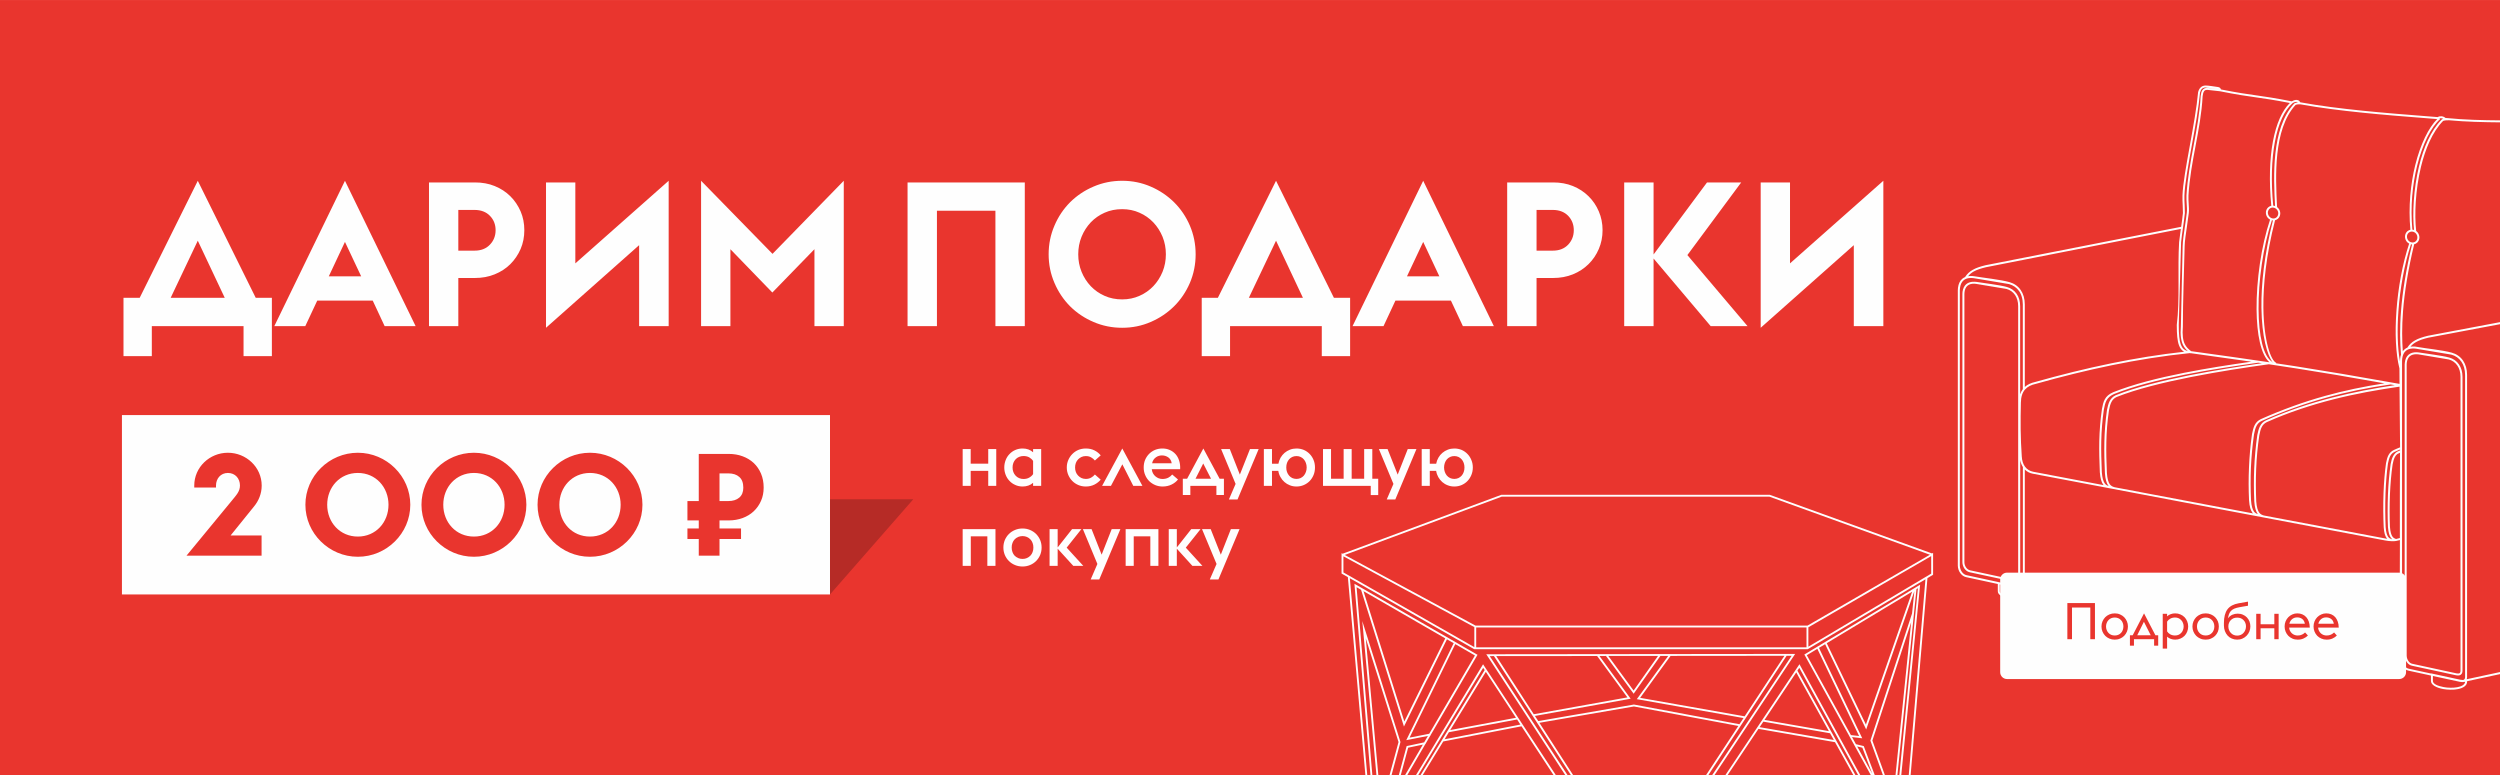
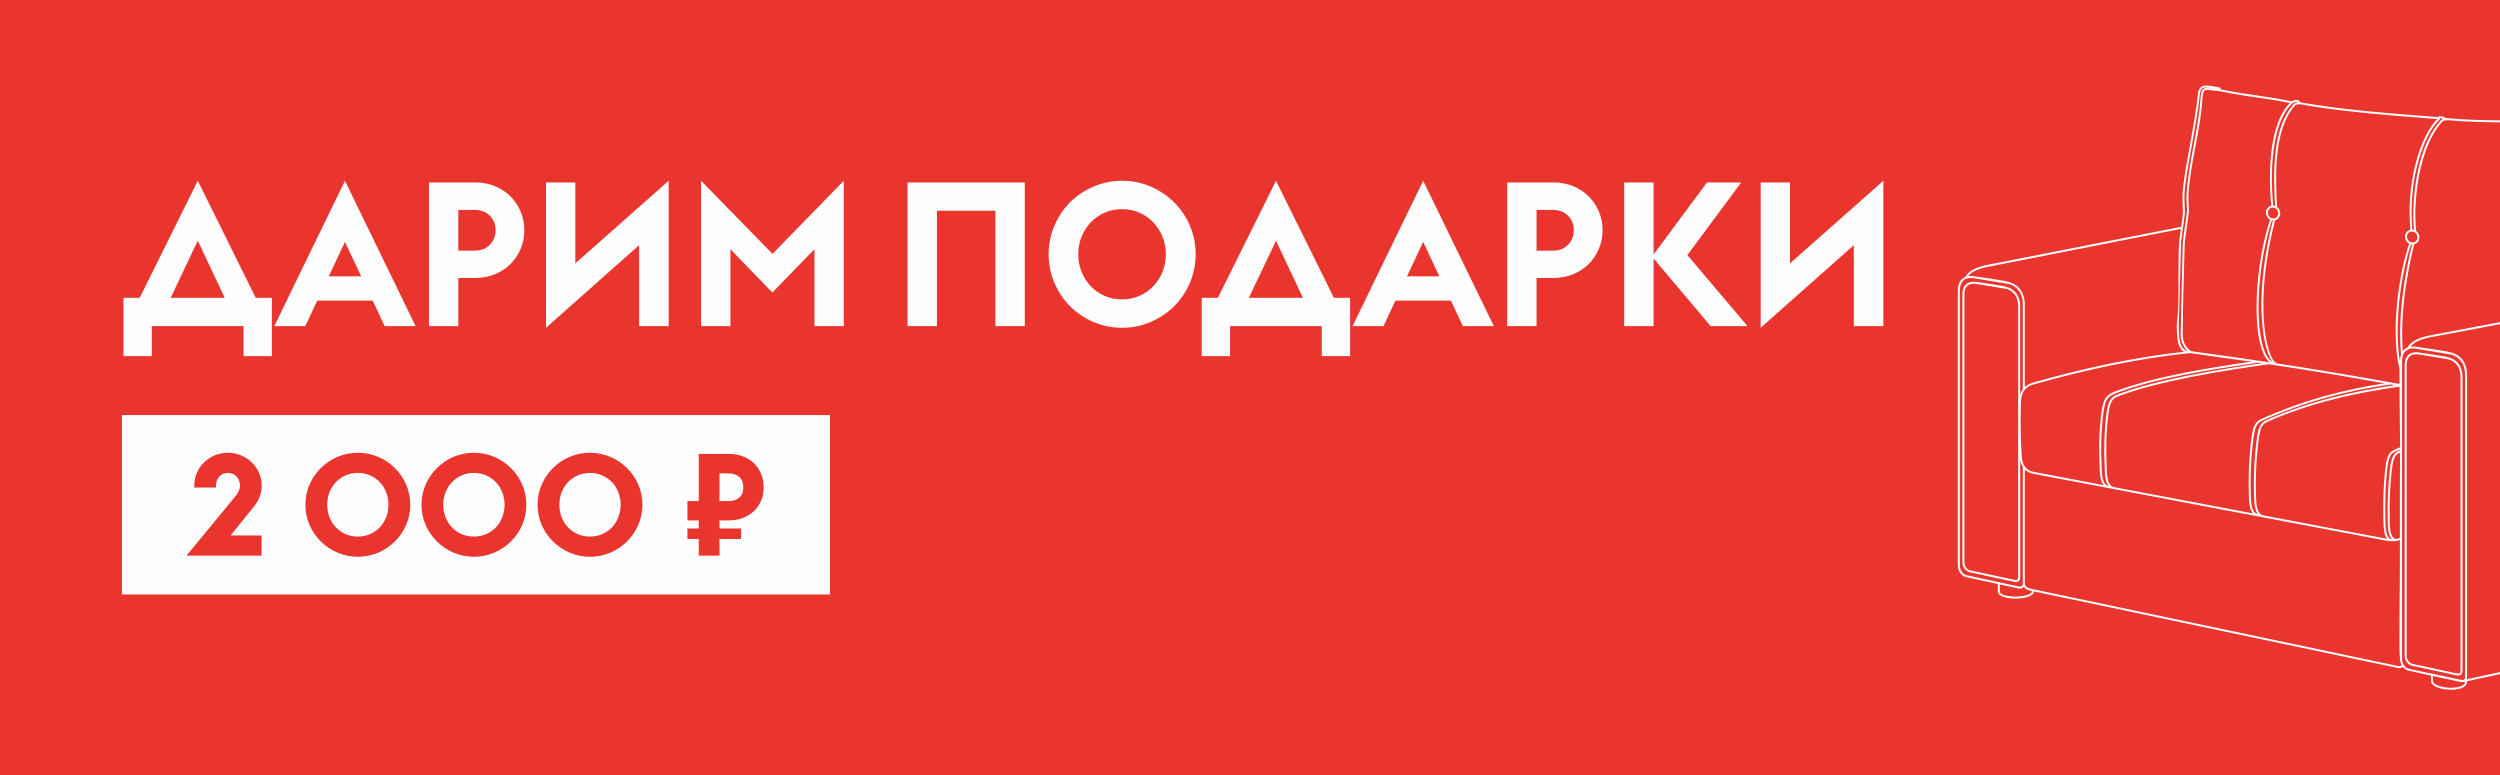
<svg xmlns="http://www.w3.org/2000/svg" xml:space="preserve" width="1177px" height="365px" version="1.1" style="shape-rendering:geometricPrecision; text-rendering:geometricPrecision; image-rendering:optimizeQuality; fill-rule:evenodd; clip-rule:evenodd" viewBox="0 0 451.87 140.12">
  <defs>
    <style type="text/css">
   
    .fil1 {fill:#FEFEFE}
    .fil0 {fill:#E9352E}
    .fil2 {fill:#FEFEFE;fill-rule:nonzero}
    .fil4 {fill:#B62B26;fill-rule:nonzero}
    .fil3 {fill:#E9352E;fill-rule:nonzero}
   
  </style>
  </defs>
  <g id="Layer_x0020_1">
    <g id="_2061876645040">
      <g>
        <polygon class="fil0" points="451.87,0 0,0 0,140.12 451.87,140.12 " />
-         <path class="fil1" d="M242.82 100.55l0 2.91 23.66 13.5 0 -3.62 -23.66 -12.79zm3.97 39.57l0.34 0 -3.15 -35.61c7.5,4.28 15,8.54 22.49,12.83l60.27 0c7.09,-4.21 14.19,-8.42 21.28,-12.64l-3.02 35.42 0.34 0 3.04 -35.63 1.02 -0.61 0 -3.96 -0.19 0.11 -29.33 -10.6 -48.52 0 -28.69 10.65 -0.19 -0.1 0 3.58 0 0.1 1.14 0.65 3.17 35.81zm0.92 0l0.34 0 -2.85 -33.99 0.81 0.47 7.75 24.72 7.77 -15.77 1.22 0.7 -8.57 17.53 3.92 -0.77 -0.69 1.17 -3.16 0.67 -1.42 5.27 0.35 0 1.34 -4.98 2.66 -0.56 -3.23 5.54 0.4 0 3.28 -5.64 0.05 0 -0.01 -0.05 0.88 -1.51 0.05 -0.01 -0.01 -0.06c2.82,-4.83 5.64,-9.67 8.47,-14.5l-21.97 -12.68 -0.28 -0.16 2.9 34.61zm1.08 0l0.34 0 -2.27 -24.75 5.92 18.75 -1.63 6 0.36 0 1.61 -5.96 0.01 -0.05c-2.28,-7.29 -4.6,-14.57 -6.9,-21.86l2.56 27.87zm7.13 0l0.4 0 11.76 -19.42 0.27 0.41 -11.61 19.01 0.39 0 3.74 -6.11 14.14 -2.74 5.81 8.85 0.41 0 -13.17 -20.06 -12.14 20.06zm27.02 0l0.41 0 -14.08 -21.53 0.76 -0.01 13.93 21.54 0.4 0 -6.12 -9.48 17.09 -2.95 18.87 3.52 -5.85 8.91 0.41 0 14.17 -21.59 0.91 0 -14.38 21.59 0.41 0c4.87,-7.31 9.74,-14.62 14.6,-21.93 -18.61,0.03 -37.22,0.04 -55.83,0.06l14.3 21.87zm28.9 0l0.4 0 5.6 -8.38 13.83 2.4 3.33 5.98 0.38 0 -10.5 -18.9 0.34 -0.52 10.65 19.42 0.39 0 -11.01 -20.07 -13.41 20.07zm26.32 0l0.71 0 -2 -5.27 -1.41 -0.34 -0.71 -1.29 1.85 0.22 -7.82 -16.34 1.11 -0.67 7.42 15.42 8.71 -25.01 -0.42 4.04 -7.53 22.98 2.27 6.26 0.36 0 -2.27 -6.27 7.01 -21.39 -2.83 27.66 0.34 0 3.45 -33.64 0.26 -0.16 -3.36 33.8 0.35 0c1.14,-11.48 2.27,-22.96 3.41,-34.44 -6.98,4.21 -13.95,8.42 -20.93,12.62l9.1 16.5 0 0 0 0 2.93 5.32zm-67.72 -21.54l6.79 10.51 16.92 -3.04 -5.47 -7.48 -18.24 0.01zm6.99 10.82l0.61 0.93 17.29 -2.99 19.07 3.56 0.74 -1.12 -19.29 -3.41 5.68 -7.82 -1.42 0 -4.83 6.84 -5 -6.83 -1.18 0.01 5.64 7.72 -17.31 3.11zm37.91 0.07l7.19 -10.94 -20.58 0.02 -5.5 7.58 18.89 3.34zm16.12 4.28l-0.68 -1.22 -12.06 -2.1 -0.67 1 13.41 2.32zm-0.89 -1.6l-5.9 -10.62 -5.74 8.59 11.64 2.03zm-62.01 -10.72l-6.43 10.52 11.88 -2.22 -5.45 -8.3zm-6.67 10.91l-0.78 1.28 13.7 -2.66 -0.6 -0.92 -12.32 2.3zm28.81 -13.78l4.57 6.25 4.42 -6.26 -8.99 0.01zm39.48 -2.31l7.08 14.71 8.36 -24.02 -15.44 9.31zm8.23 23.61l-1.79 -4.72 -0.94 -0.23 2.73 4.95zm-3.86 -7l1.48 0.17 -7.55 -15.76 -1.9 1.15 7.97 14.44zm-71.51 -16.44l-8.26 16.9 3.55 -0.7 8.26 -14.15 -3.55 -2.05zm-16.59 -9.57l7.38 23.55 7.4 -15.02 -14.78 -8.53zm80.07 10.15l0 -3.59 -59.7 0 0 3.59 59.7 0zm0.34 -3.62l0 3.5 22.2 -13.2 0 -3.17 -22.2 12.87zm21.97 -13.12l-29.01 -10.49 -48.4 0 -28.36 10.53 23.64 12.77 60 0 22.13 -12.81z" />
        <path class="fil1" d="M445.19 122.9c0.02,0 0.05,-0.01 0.07,-0.02l0 0 0 0 0 0 0.01 0 0 0 0 0 0.01 0 0 0 0 -0.01 0.01 0 0 0 0 0 0 0 0.01 0 0 0 0 0c0.05,-0.03 0.09,-0.05 0.12,-0.09l0 0 0.01 -0.01 0.02 -0.02 0 0 0 -0.01 0.01 0 0 0 0 0 0 0 0.01 -0.01 0 0 0 -0.01 0 0 0 0 0.02 -0.03 0 0c0.04,-0.07 0.06,-0.16 0.07,-0.26l0 0 0 -0.02 0 0 0 0 0 -0.01 0 0 0 0 0 0 0 -0.02 0 0 0 0 0 0 0 -0.01 0 0 0 0 0 -0.01 0 0 0 0 0 0 0 -0.01 0 0 0 0 0 -0.01 0 0 0 0 0 0 0 -0.01 0 0 0 0 0 0 0 -54.56c0,-0.98 -0.24,-1.78 -0.66,-2.39 -0.44,-0.65 -1.08,-1.09 -1.82,-1.29l-6.44 -1.08 -0.01 0 -0.01 0 0 0 0 0 -0.01 0 0 0 -0.01 0 0 0 0 0 -0.01 0 0 0 0 0 -0.01 0 0 0 -0.01 0 0 0 -0.01 -0.01 0 0 0 0 -0.01 0 0 0 0 0 -0.01 0 0 0 -0.01 0 0 0 0 0 -0.01 0 -0.01 0 0 0 -0.01 0 -0.01 0 0 0 -0.02 0 0 0 -0.01 0 0 -0.01 -0.01 0 0 0 -0.01 0 -0.01 0 -0.05 0 0 0 -0.05 0 -0.01 0 -0.03 0 0 0 -0.01 0 0 0 0 0 -0.01 -0.01 0 0 0 0 -0.02 0 -0.02 0 -0.01 0 -0.02 0 -0.01 0 -0.01 0 -0.02 0 0 0 -0.01 0 -0.01 0 -0.01 0 0 0 -0.01 0 -0.01 0 -0.01 0 0 0 -0.01 0.01 -0.01 0 0 0 -0.01 0 -0.02 0 0 0 -0.01 0 -0.02 0 0 0c-0.18,0.01 -0.35,0.03 -0.51,0.08l0 0 -0.02 0 -0.01 0 0 0 -0.01 0.01 -0.04 0.01 -0.01 0 0 0 -0.01 0.01 -0.01 0 0 0 -0.01 0 -0.01 0.01 -0.01 0 0 0 -0.01 0 0 0.01 -0.01 0 0 0 -0.01 0 -0.01 0 0 0 -0.01 0.01 -0.01 0 0 0 0 0 -0.02 0.01 0 0c-0.17,0.07 -0.32,0.16 -0.45,0.27 -0.35,0.3 -0.57,0.76 -0.65,1.39 -0.01,0.12 -0.02,0.25 -0.03,0.38l0 53.96c0.01,0.41 0.15,0.81 0.38,1.13 0.21,0.3 0.5,0.52 0.83,0.59l4.01 0.87 0 -0.03 5.3 1.15c0.16,0.03 0.34,0.05 0.51,0.05zm6.68 -1.06l0 -0.37 -5.95 1.28 0 -0.02 -0.07 0.03c0.04,-0.09 0.06,-0.21 0.07,-0.33l0 0 0 0 0 0 0 -0.01 0 0 0 0 0 0 0 -0.01 0 0 0 0 0 -0.01 0 0 0 0 0 -0.01 0 0 0 0 0 0 0 -0.01 0 0 0 0 0 -0.01 0 0 0 0 0 -0.01 0 0 0 0 0 0 0 -0.01 0 0 0 0 0 -0.01 0 0 0 0 0 -0.01 0 0 0 0 0 0 0 -54.56c0,-1.05 -0.27,-1.92 -0.72,-2.59 -0.5,-0.73 -1.21,-1.21 -2.03,-1.44 -1.7,-0.48 -4.62,-0.74 -6.49,-1.08l-0.01 0 0 -0.01 0 0 -0.01 0 -0.01 0 0 0 0 0 -0.01 0 0 0 -0.01 0 0 0 0 0 -0.01 0 0 0 -0.01 0 0 0 -0.01 0 0 0 0 0 -0.03 -0.01 0 0 0 0 -0.01 0 0 0 -0.01 0 -0.02 0 -0.01 0 0 0 -0.01 0 0 0 0 0 -0.01 0 -0.02 0 0 0 0 0 -0.02 -0.01 0 0 -0.01 0 -0.03 0 0 0 -0.03 0 0 0 0 0c-0.08,0 -0.16,-0.01 -0.24,0l0 0 -0.01 0 -0.01 0 -0.01 0 -0.01 0 -0.01 0 -0.01 0 0 0 -0.01 0 -0.02 0 0 0 -0.01 0 -0.01 0 -0.01 0 -0.01 0 0 0 -0.02 0 -0.01 0 0 0 -0.01 0 -0.01 0 -0.01 0 0 0 -0.02 0 -0.01 0 0 0 -0.01 0.01 -0.01 0 -0.03 0 -0.01 0 0 0 0 0 0 0 -0.01 0 0 0 0 0 -0.01 0 -0.01 0 0 0 -0.01 0 0 0 -0.01 0 0 0 0 0.01 0 0 -0.01 0 0 0 0 0 0 0 -0.01 0 0 0 -0.01 0 -0.02 0 0 0 -0.01 0 0 0 -0.01 0 0 0 -0.01 0 -0.07 0.02c0.27,-0.34 0.59,-0.61 1,-0.84 0.56,-0.32 1.28,-0.57 2.24,-0.8l12.96 -2.44 0 -0.37 -13.03 2.46c-1,0.24 -1.75,0.5 -2.35,0.84 -0.59,0.33 -1.02,0.75 -1.37,1.3 -0.19,0.08 -0.36,0.19 -0.51,0.32 -0.12,0.1 -0.22,0.21 -0.32,0.34 -0.14,-1.95 -0.18,-4.36 0.05,-7.33 0.26,-3.28 0.86,-7.23 2.01,-12.01 0.19,-0.04 0.36,-0.13 0.5,-0.25 0.23,-0.2 0.39,-0.48 0.43,-0.82l0.01 -0.08c0.02,-0.37 -0.1,-0.72 -0.31,-0.98 -0.08,-0.1 -0.17,-0.19 -0.27,-0.26 -0.33,-2.91 -0.15,-7.42 0.87,-11.62 0.79,-3.25 2.07,-6.3 3.98,-8.26 0.02,-0.02 0.12,-0.07 0.34,-0.1 0.15,-0.03 0.35,-0.04 0.59,-0.02l0.01 -0.03c3.28,0.3 6.34,0.36 9.37,0.39l0 -0.36c-3.19,-0.03 -6.4,-0.09 -9.87,-0.44 -0.16,-0.15 -0.41,-0.27 -0.68,-0.3 -0.24,-0.02 -0.5,0.01 -0.72,0.15l-2.4 -0.19c-6.87,-0.54 -15.49,-1.21 -22.46,-2.49 -0.03,-0.06 -0.06,-0.12 -0.1,-0.17 -0.13,-0.17 -0.32,-0.24 -0.51,-0.26 -0.17,-0.01 -0.36,0.02 -0.52,0.08 -0.15,0.05 -0.29,0.12 -0.39,0.18 -3.05,-0.6 -4.74,-0.84 -6.42,-1.08 -1.67,-0.23 -3.34,-0.47 -6.37,-1.07 -0.04,-0.11 -0.09,-0.2 -0.16,-0.27 -0.1,-0.09 -0.21,-0.13 -0.34,-0.16 -0.56,-0.08 -1.82,-0.29 -2.3,-0.28 -0.35,0.01 -0.64,0.12 -0.86,0.33 -0.22,0.2 -0.38,0.5 -0.48,0.88l0 0.02c-0.24,2.72 -0.88,6.25 -1.49,9.62 -0.65,3.59 -1.27,7 -1.33,9.05 -0.02,0.58 0.01,1.16 0.04,1.75 0.02,0.46 0.04,0.92 0.04,1.4 -0.08,0.83 -0.2,1.66 -0.32,2.49l-35.34 6.94c-1,0.24 -1.75,0.5 -2.34,0.84 -0.59,0.33 -1.02,0.75 -1.38,1.3 -0.19,0.09 -0.36,0.19 -0.51,0.32 -0.42,0.36 -0.68,0.9 -0.77,1.62 -0.02,0.13 -0.03,0.27 -0.03,0.42l0 49.81c0.01,0.48 0.17,0.96 0.44,1.33 0.26,0.37 0.62,0.64 1.05,0.74l5.74 1.24 0 1.31c0,0.67 0.84,1.07 1.92,1.24 0.4,0.06 0.84,0.09 1.29,0.09 0.44,0 0.88,-0.04 1.29,-0.1 1.12,-0.16 2.02,-0.57 2.03,-1.2l65.76 13.84c0.26,0.06 0.48,0.04 0.66,-0.03 0.09,-0.04 0.18,-0.09 0.25,-0.16 0.25,0.33 0.6,0.58 1,0.67l4.09 0.89 0 0.98c0,0.72 1,1.24 2.23,1.46 0.42,0.07 0.87,0.12 1.31,0.12 0.44,0.01 0.88,-0.02 1.27,-0.1 0.99,-0.18 1.73,-0.62 1.73,-1.39l0 -0.05 5.95 -1.28zm-40.66 -82.03c-1.62,6.32 -2.15,11.65 -2.11,15.8 0.08,6.05 1.36,9.56 2.33,9.97l-0.03 0.08c1.22,0.18 2.41,0.37 3.61,0.55 5.38,0.85 10.87,1.77 18.7,3.17l-0.02 -2.8c-0.67,-2.64 -0.83,-6.4 -0.54,-10.39 0.3,-4.15 1.09,-8.54 2.3,-12.16 -0.17,-0.09 -0.32,-0.21 -0.44,-0.36 -0.21,-0.27 -0.33,-0.62 -0.31,-0.98l0.01 -0.09c0.04,-0.33 0.2,-0.62 0.43,-0.82 0.15,-0.12 0.33,-0.21 0.53,-0.26 -0.38,-4.18 0.03,-8.25 0.88,-11.69 0.94,-3.77 2.42,-6.78 3.97,-8.31l-2.34 -0.19c-6.83,-0.53 -15.38,-1.21 -22.35,-2.47 -0.24,-0.02 -0.44,-0.01 -0.59,0.01 -0.21,0.04 -0.31,0.08 -0.33,0.1 -4.04,4.42 -3.6,13.02 -3.35,18.19l0.02 0.26c0.09,0.07 0.18,0.16 0.25,0.25 0.22,0.27 0.34,0.61 0.32,0.98l-0.01 0.08c-0.04,0.34 -0.2,0.62 -0.43,0.82 -0.15,0.12 -0.32,0.21 -0.5,0.26zm-0.34 25.77c-0.02,-0.02 -0.05,-0.05 -0.07,-0.08l-0.03 0.07 0.1 0.01zm-0.66 -0.1c-1.56,-1.34 -2.31,-5.07 -2.34,-9.59 -0.04,-5.16 0.82,-11.37 2.44,-16.2 -0.17,-0.09 -0.32,-0.21 -0.44,-0.36 -0.22,-0.27 -0.34,-0.62 -0.31,-0.98l0 -0.09c0.05,-0.33 0.21,-0.62 0.44,-0.81 0.15,-0.13 0.33,-0.22 0.53,-0.27 -0.42,-4.45 -0.3,-8.44 0.3,-11.65 0.59,-3.12 1.63,-5.52 3.05,-6.92 -2.88,-0.56 -4.51,-0.79 -6.13,-1.02 -1.7,-0.24 -3.4,-0.48 -6.5,-1.1l-2.26 -0.25c-0.31,-0.01 -0.5,0.08 -0.62,0.26 -0.13,0.19 -0.2,0.5 -0.25,0.88 -0.16,3.05 -0.72,6.03 -1.28,9 -0.56,2.96 -1.11,5.93 -1.28,8.96 -0.02,0.48 0.01,0.98 0.04,1.46 0.04,0.58 0.08,1.15 0.02,1.68 -0.11,0.88 -0.23,1.74 -0.35,2.56 -0.2,1.33 -0.38,2.54 -0.4,3.46 -0.11,4.81 -0.32,9.72 -0.32,14.51 -0.13,1.54 0.02,2.5 0.34,3.17 0.28,0.58 0.7,0.95 1.15,1.29 5.72,0.79 10.13,1.41 14.17,2.01zm0.43 -25.67c-1.6,4.8 -2.45,10.96 -2.41,16.07 0.03,4.74 0.83,8.58 2.52,9.55 -0.95,-1.24 -1.94,-4.63 -2,-9.82 -0.05,-4.15 0.48,-9.47 2.08,-15.77l-0.07 -0.01c-0.04,0 -0.08,-0.01 -0.12,-0.02zm0.26 -2.29l-0.05 0c-0.24,-0.02 -0.45,0.06 -0.62,0.2 -0.16,0.14 -0.28,0.35 -0.31,0.59l-0.01 0.06c-0.01,0.27 0.08,0.53 0.24,0.73 0.16,0.2 0.39,0.34 0.65,0.38l0.06 0c0.23,0.02 0.45,-0.06 0.61,-0.2 0.17,-0.14 0.28,-0.35 0.31,-0.59l0.01 -0.06c0.02,-0.28 -0.08,-0.54 -0.24,-0.74 -0.16,-0.2 -0.39,-0.34 -0.65,-0.37zm-0.02 -0.36l0.07 0.01c0.09,0.01 0.17,0.03 0.26,0.06l0 -0.05c-0.27,-5.23 -0.7,-13.92 3.44,-18.45 0.04,-0.05 0.23,-0.16 0.53,-0.21 0.05,-0.01 0.1,-0.01 0.15,-0.02 -0.07,-0.05 -0.15,-0.08 -0.23,-0.09 -0.12,-0.01 -0.25,0.02 -0.37,0.06 -0.16,0.05 -0.29,0.12 -0.35,0.18l-0.01 0c-1.49,1.3 -2.58,3.72 -3.18,6.94 -0.6,3.19 -0.73,7.15 -0.31,11.57zm-14.85 26.68l-0.04 0.04 -0.09 -0.06 -0.02 -0.01c-4.83,0.49 -9.54,1.25 -14.18,2.2 -4.65,0.95 -9.22,2.1 -13.74,3.37l-0.01 0c-0.78,0.17 -1.45,0.48 -1.92,1.01 -0.47,0.53 -0.75,1.29 -0.76,2.39l0 0c-0.04,1.62 -0.06,3.24 -0.04,4.85 0.02,1.62 0.09,3.23 0.2,4.85l0 0c0.04,0.8 0.25,1.42 0.59,1.87 0.36,0.49 0.87,0.79 1.46,0.91l12.74 2.42c-0.03,-0.04 -0.05,-0.07 -0.08,-0.11 -0.29,-0.4 -0.51,-1.06 -0.6,-2.21l0 0c-0.08,-1.96 -0.14,-3.79 -0.1,-5.64 0.05,-1.86 0.18,-3.73 0.48,-5.78l0.01 -0.05c0.24,-1.26 0.45,-2.33 2.04,-3.01l0 0c3.63,-1.44 8.12,-2.58 12.74,-3.49 4.15,-0.83 8.41,-1.48 12.22,-2.02 -3.17,-0.46 -6.68,-0.95 -10.9,-1.53zm-0.57 -0.37c-0.34,-0.3 -0.65,-0.65 -0.89,-1.14 -0.34,-0.72 -0.52,-1.74 -0.38,-3.35l0.32 -14.48c0.02,-0.95 0.2,-2.17 0.4,-3.52 0.12,-0.81 0.25,-1.67 0.35,-2.54 0.06,-0.5 0.02,-1.05 -0.02,-1.61 -0.03,-0.5 -0.06,-1 -0.04,-1.51 0.17,-3.05 0.73,-6.03 1.29,-9.01 0.56,-2.96 1.11,-5.93 1.28,-8.96l0 -0.01c0.05,-0.44 0.13,-0.79 0.31,-1.05 0.19,-0.28 0.48,-0.43 0.93,-0.41l1.87 0.21 -0.01 0 -2.25 -0.28c-0.25,0.01 -0.45,0.09 -0.61,0.23 -0.16,0.15 -0.28,0.38 -0.36,0.69 -0.24,2.71 -0.88,6.26 -1.5,9.63 -0.64,3.58 -1.26,6.98 -1.32,9 -0.02,0.56 0.01,1.14 0.04,1.72 0.02,0.48 0.04,0.95 0.04,1.42l0 0.02c-0.09,0.9 -0.22,1.77 -0.34,2.65 -0.13,0.87 -0.25,1.75 -0.34,2.62l-0.42 14.93c0,1.7 0.1,2.83 0.37,3.57 0.25,0.66 0.65,1 1.28,1.18zm-34.01 42.16l0 1.23c0,0.45 0.7,0.74 1.61,0.88 0.39,0.06 0.81,0.09 1.24,0.09 0.42,0 0.84,-0.03 1.24,-0.09 0.96,-0.15 1.73,-0.44 1.73,-0.87l0 -0.05 -0.3 -0.07c-0.13,-0.03 -0.25,-0.06 -0.36,-0.1l0 0c-0.21,-0.05 -0.42,-0.18 -0.59,-0.35l0 0 0 0 -0.01 -0.01 0 0c-0.07,-0.07 -0.14,-0.16 -0.2,-0.25 -0.05,0.07 -0.11,0.13 -0.18,0.18 -0.08,0.05 -0.16,0.09 -0.25,0.11l-0.01 0 -0.02 0.01 -0.01 0 -0.01 0 0 0.01 -0.01 0 0 0 0 0 -0.01 0 0 0 -0.01 0 -0.01 0 0 0 -0.01 0 0 0.01 -0.01 0 0 0 -0.01 0 0 0 -0.01 0 0 0 -0.01 0 0 0 -0.01 0 0 0 -0.01 0 -0.01 0 0 0 -0.01 0 0 0.01 -0.01 0 0 0 -0.01 0 0 0 -0.01 0 0 0 -0.01 0 -0.01 0 0 0 -0.01 0 0 0 -0.01 0 0 0 -0.01 0 0 0 -0.01 0 0 0 -0.01 0 0 0 -0.03 0 -0.01 0 0 0 -0.01 0 0 0 -0.01 0 0 0 0 0 -0.01 0 0 0 -0.01 0 0 0 0 0 -0.01 0 0 0 -0.01 0 0 0 0 0 -0.01 0 0 0 0 0 -0.01 0 -0.01 0 0 0 0 0 0 0 0 0 -0.01 0 0 0 0 0 0 0 -0.01 0 0 0 0 0 -0.01 0 0 0 0 0 0 -0.01 0 0 -0.01 0 0 0 -0.01 0 0 0 0 0 0 0 -0.01 0 0 0 0 0 0 0 -0.01 0 0 0 0 0 -0.01 0 0 0 0 0 0 0 -0.01 0 0 0 0 0 -0.01 0 0 0 0 0 -0.01 0 0 0 0 0 -0.01 0 0 0 0 0 0 0 -0.01 -0.01 0 0 0 0 -0.01 0 0 0 0 0 0 0 -0.01 0 0 0 0 0 0 0 -0.01 0 0 0 0 0 -0.01 0 0 0 0 0 0 0 -0.01 0 0 0 0 0 -0.01 -0.01 0 0 0 0 0 0 -0.01 0 0 0 0 0 -0.01 0 0 0 0 0 -0.01 0 0 0 0 0 -0.01 0 0 0 0 0 -0.01 0 0 0 0 0 0 -0.01 -0.01 0 0 0 0 0 -0.01 0 0 0 0 0 0 0 -0.01 0 0 0 0 0 -0.01 0 0 0 0 0 0 0 -0.01 0 0 -0.01 -0.01 0 0 0 0 0 -0.01 0 -3.21 -0.69zm4.53 -0.13c0,0.07 0.03,0.15 0.06,0.22l0 0c0.02,0.04 0.04,0.07 0.06,0.11l0 0 0 0 0.01 0.01 0 0 0 0c0.03,0.05 0.06,0.1 0.1,0.14 0.02,0.02 0.03,0.03 0.05,0.05l0 0 0 0.01 0.01 0c0.02,0.02 0.04,0.04 0.06,0.05 0.1,0.09 0.23,0.16 0.38,0.21l0.81 0.2 65.93 13.88c0.19,0.04 0.34,0.03 0.45,-0.01 0.08,-0.03 0.14,-0.08 0.19,-0.15 -0.17,-0.32 -0.28,-0.7 -0.29,-1.07 -0.25,-1.69 0.01,-11.11 -0.02,-21.54 -0.09,0.01 -0.58,0.15 -0.67,0.16l-0.06 0.01c-0.1,0.01 -0.2,0.02 -0.3,0.03 -0.13,0 -0.27,0.01 -0.41,0l-0.12 0c-0.33,-0.01 -0.69,-0.05 -1.11,-0.13l-21.99 -4.16 -27.91 -5.29 0 0.01 -0.1 -0.03 -13.71 -2.6c-0.55,-0.11 -1.04,-0.36 -1.42,-0.75l0 20.56c0,0.03 0,0.05 0,0.08zm67.83 -24.26l-0.48 0.2 -0.5 0.22c-0.38,0.18 -0.63,0.44 -0.81,0.78 -0.18,0.36 -0.29,0.8 -0.4,1.33 -0.23,1.64 -0.37,3.48 -0.44,5.31 -0.08,2.16 -0.06,4.33 0.02,6.18 0.07,0.94 0.24,1.46 0.46,1.77 0.18,0.24 0.4,0.35 0.63,0.42l0.09 0.01c-0.08,-0.07 -0.16,-0.16 -0.23,-0.26 -0.26,-0.36 -0.45,-0.94 -0.53,-1.95l0 -0.01c-0.08,-1.81 -0.08,-3.86 0,-5.91 0.08,-1.86 0.24,-3.73 0.48,-5.44l0 -0.01c0.11,-0.55 0.23,-1.03 0.44,-1.42 0.18,-0.34 0.42,-0.62 0.76,-0.83 0.03,-0.02 0.47,-0.21 0.51,-0.22l0 -0.17zm-2.32 16.14c-0.04,-0.04 -0.08,-0.09 -0.12,-0.14 -0.26,-0.36 -0.45,-0.94 -0.52,-1.95l0 -0.01c-0.09,-1.86 -0.11,-4.04 -0.03,-6.21 0.07,-1.85 0.21,-3.7 0.45,-5.36l0 -0.01c0.11,-0.55 0.23,-1.03 0.43,-1.42 0.22,-0.41 0.51,-0.73 0.98,-0.95l0.61 -0.27 0.52 -0.21 -0.1 -10.97c-3.95,0.57 -8.08,1.3 -12.01,2.31 -4.08,1.04 -8.1,2.37 -11.96,4.09 -0.44,0.21 -0.73,0.51 -0.93,0.9 -0.21,0.41 -0.34,0.92 -0.45,1.52 -0.3,2.03 -0.48,4.03 -0.56,6.02 -0.08,1.98 -0.07,3.95 0.01,5.89 0.08,1.07 0.28,1.67 0.53,2.02 0.24,0.33 0.54,0.45 0.86,0.54l21.98 4.16c0.11,0.02 0.21,0.04 0.31,0.05zm2.31 -15.55c-0.02,0.02 -0.45,0.2 -0.48,0.22 -0.2,0.16 -0.35,0.35 -0.46,0.57 -0.19,0.36 -0.3,0.8 -0.4,1.33 -0.25,1.7 -0.4,3.55 -0.48,5.39 -0.08,2.04 -0.08,4.08 0,5.88 0.07,0.94 0.24,1.46 0.46,1.77 0.18,0.24 0.4,0.35 0.64,0.43 0.1,-0.02 0.6,-0.16 0.69,-0.18 -0.01,-5.12 0,-10.54 0.03,-15.41zm5.94 40.35l0 0.9c0,0.52 0.87,0.91 1.93,1.1 0.4,0.08 0.83,0.12 1.25,0.12 0.42,0.01 0.83,-0.02 1.21,-0.09 0.79,-0.14 1.39,-0.46 1.43,-0.98 -0.1,0.02 -0.21,0.03 -0.31,0.03l-0.02 0 0 0 -0.01 0 0 0 -0.01 0 0 0 -0.01 0.01 0 0 -0.01 0 0 0 -0.01 0 -0.01 0 0 0 -0.01 0 0 0 -0.01 0 0 0 -0.01 0 0 0 -0.01 0 -0.01 0 0 0 -0.01 0.01 0 0 -0.01 0 0 0 -0.01 0 -0.01 0 -0.01 0 0 0 -0.01 0 0 0 -0.04 0c-0.12,0 -0.26,-0.02 -0.41,-0.05l-4.87 -1.05zm-5.76 -58.09c-0.18,-2.07 -0.26,-4.68 0.01,-7.97 0.25,-3.26 0.85,-7.2 1.99,-11.94l-0.08 -0.01c-0.04,0 -0.08,-0.01 -0.12,-0.02 -1.19,3.59 -1.97,7.95 -2.27,12.06 -0.25,3.4 -0.17,6.62 0.28,9.11 0,-0.05 0.01,-0.1 0.01,-0.14 0.01,-0.15 0.02,-0.29 0.03,-0.42 0.03,-0.25 0.08,-0.47 0.15,-0.67zm2.07 -22.23l-0.06 -0.01c-0.24,-0.01 -0.45,0.07 -0.62,0.21 -0.16,0.14 -0.28,0.34 -0.31,0.59l0 0.06c-0.02,0.27 0.07,0.53 0.23,0.73 0.16,0.2 0.39,0.34 0.65,0.37l0.06 0.01c0.24,0.01 0.45,-0.06 0.62,-0.2 0.16,-0.14 0.28,-0.35 0.31,-0.59l0 -0.06c0.02,-0.28 -0.07,-0.54 -0.23,-0.74 -0.16,-0.2 -0.39,-0.34 -0.65,-0.37zm-0.02 -0.36l0.06 0c0.08,0.01 0.16,0.03 0.24,0.06 -0.3,-2.95 -0.1,-7.39 0.9,-11.52 0.8,-3.3 2.11,-6.41 4.08,-8.42l0 -0.01c0.03,-0.03 0.13,-0.09 0.29,-0.14 -0.09,-0.05 -0.2,-0.09 -0.32,-0.1 -0.11,-0.01 -0.24,-0.01 -0.35,0.03l0.11 0.13c-1.6,1.39 -3.16,4.46 -4.14,8.39 -0.85,3.4 -1.25,7.44 -0.87,11.58zm-41.26 22.07c-0.42,-0.24 -0.72,-0.61 -0.92,-1.16 -0.3,-0.78 -0.4,-1.95 -0.4,-3.69 0.56,-4.37 0.14,-10.35 0.42,-14.96 0.09,-0.81 0.2,-1.6 0.31,-2.39l-35.21 6.92c-0.96,0.23 -1.68,0.47 -2.25,0.79 -0.4,0.23 -0.72,0.5 -0.99,0.84 0.19,-0.04 0.39,-0.05 0.6,-0.04l0.1 0 0 0 0 0 0.01 0 0.04 0 0 0 0 0 0.01 0 0.04 0.01 0.01 0 0 0 0.01 0 0 0 0 0 0.01 0 0 0 0 0 0.01 0 0 0 0.01 0 0 0 0.01 0 0 0 0.01 0 0 0 0 0 0.01 0 0 0 0 0 0.01 0 0.01 0.01 0 0 0 0 0.01 0 0 0 0.01 0 0 0 0 0 0.01 0 0 0 0.01 0 0 0 0.01 0 0 0 0 0 0.01 0 0 0 0.01 0 0 0 0.01 0 0 0 0 0 0.01 0.01 0 0 0.01 0 0 0c1.8,0.3 4.88,0.62 6.49,1.08 0.82,0.23 1.54,0.71 2.03,1.44 0.46,0.67 0.73,1.54 0.73,2.59l0 14.91c0.5,-0.46 1.15,-0.73 1.89,-0.9 4.52,-1.27 9.1,-2.42 13.75,-3.37 4.31,-0.88 8.68,-1.6 13.15,-2.09zm-30.71 41.22c0.1,0.03 0.2,0.04 0.28,0.04 0.13,0 0.23,-0.03 0.3,-0.08 0.06,-0.05 0.1,-0.13 0.12,-0.22 0.01,-0.06 0.02,-0.12 0.02,-0.19l0 -48.99c0,-0.83 -0.21,-1.51 -0.56,-2.03 -0.38,-0.56 -0.92,-0.93 -1.55,-1.1l-5.52 -0.92c-0.11,-0.02 -0.22,-0.02 -0.32,-0.03 -0.5,-0.01 -0.91,0.11 -1.2,0.36 -0.3,0.25 -0.49,0.64 -0.55,1.18 -0.01,0.1 -0.02,0.21 -0.02,0.32l0 48.49c0,0.34 0.12,0.68 0.31,0.95 0.18,0.25 0.42,0.43 0.7,0.5l7.99 1.72zm0.28 0.4c-0.11,0 -0.22,-0.02 -0.36,-0.05l-7.99 -1.72c-0.37,-0.09 -0.68,-0.33 -0.91,-0.64 -0.23,-0.33 -0.37,-0.74 -0.38,-1.16l0 -48.49c0,-0.13 0.01,-0.25 0.02,-0.37 0.08,-0.62 0.31,-1.09 0.67,-1.4 0.37,-0.31 0.86,-0.46 1.45,-0.44 0.12,0 0.23,0.01 0.35,0.02 1.56,0.26 4.15,0.53 5.57,0.93 0.71,0.2 1.33,0.62 1.76,1.25 0.39,0.57 0.62,1.32 0.62,2.23l0 15.91c0.12,-0.36 0.28,-0.67 0.48,-0.93l0 -15.31c0,-0.26 -0.02,-0.51 -0.05,-0.74l0 0 -0.01 -0.04 0 0 -0.01 -0.08 0 0 -0.02 -0.08 0 0 0 -0.04 0 0 -0.01 -0.04 0 0 -0.01 -0.04 0 0 -0.01 -0.04 0 0 -0.01 -0.04 0 0 -0.01 -0.04 0 0 -0.01 -0.04 0 0 -0.01 -0.04 0 0 -0.01 -0.03 -0.01 -0.04 0 0 -0.01 -0.04 0 0 -0.01 -0.03 -0.01 -0.04 -0.01 -0.04 -0.01 -0.03 0 0 -0.02 -0.04 -0.01 -0.04 -0.01 -0.03 -0.01 -0.04 -0.02 -0.03 -0.01 -0.04 -0.02 -0.03 0 0 -0.01 -0.03 -0.02 -0.04 -0.01 -0.03 -0.01 -0.03 -0.02 -0.04 -0.02 -0.03 -0.01 -0.03 -0.02 -0.03 -0.01 -0.04 -0.02 -0.03 -0.02 -0.03 -0.02 -0.03 -0.01 -0.03 -0.02 -0.03 -0.02 -0.03 -0.02 -0.03 -0.02 -0.03 -0.01 -0.03 -0.02 -0.03 -0.02 -0.03c-0.45,-0.65 -1.09,-1.08 -1.82,-1.29l-6.45 -1.08 0 0 -0.01 0 0 0 -0.01 0 0 0 0 0 -0.01 0 0 0 -0.01 0 0 0 -0.01 0 0 0 0 0 -0.01 0 0 0 -0.03 -0.01 -0.01 0c-0.22,-0.02 -0.44,-0.02 -0.63,0l-0.07 0.01 -0.01 0 -0.01 0 0 0 -0.01 0 -0.01 0 0 0 -0.01 0 -0.02 0.01 -0.01 0 -0.01 0 0 0 -0.01 0 -0.01 0 0 0 -0.02 0 -0.01 0.01 0 0 -0.01 0 -0.01 0 -0.01 0 -0.01 0 -0.01 0.01 0 0 -0.01 0 -0.01 0 0 0 -0.01 0 -0.01 0 0 0.01 -0.01 0 0 0 -0.01 0 -0.01 0 0 0 -0.01 0 -0.01 0.01 0 0 -0.01 0 -0.02 0 -0.01 0.01 -0.01 0 0 0 -0.01 0 -0.01 0 0 0.01 -0.01 0 -0.01 0 0 0 -0.01 0 -0.01 0.01 0 0 -0.01 0 -0.01 0 -0.01 0 0 0.01 -0.01 0 -0.01 0 0 0 0 0 -0.01 0.01 -0.01 0 0 0 -0.01 0 -0.01 0.01 0 0 -0.01 0 -0.01 0 0 0.01 -0.01 0 0 0 -0.01 0 0 0 -0.01 0.01 -0.01 0c-0.17,0.07 -0.32,0.16 -0.45,0.27 -0.35,0.3 -0.58,0.76 -0.65,1.39 -0.02,0.13 -0.03,0.26 -0.03,0.39l0 49.8c0.01,0.4 0.15,0.81 0.37,1.12 0.21,0.3 0.5,0.52 0.83,0.59l9.32 2.02 0 0 0.01 0 0 0 0 0 0 0 0.01 0 0 0 0 0.01 0 0 0.01 0 0 0 0 0 0 0 0.01 0 0 0 0 0 0.01 0 0 0 0.01 0 0 0 0.01 0 0 0 0 0.01 0.01 0 0 0 0 0 0 0 0 0 0.02 0 0 0 0.03 0.01 0 0 0.01 0 0 0c0.07,0.01 0.13,0.01 0.19,0.01 0.15,0 0.26,-0.03 0.34,-0.08l0 0 0.01 0 0 0 0 -0.01 0.02 -0.01 0 0 0 0 0.01 0 0 -0.01 0 0 0.01 0 0 0 0 -0.01 0 0 0.01 0 0 0 0 0 0 -0.01 0 0 0 0 0.01 -0.01 0 0 0.01 0 0 0 0 -0.01 0 0 0 0 0 0 0 0 0.01 0 0 -0.01c0,-0.01 0.01,-0.01 0.02,-0.02l0 0 0 -0.01 0 0 0.01 -0.02 0 0 0 0 0 0 0.01 -0.01 0 0 0 0 0 0 0 -0.01 0 0 0.01 0 0 0 0 -0.01 0 0 0 0 0 0 0 -0.01 0 0 0.01 0 0 0 0 -0.01 0 0 0 0 0 -0.01 0 0 0 0 0.01 0 0 0 0 -0.01 0 0 0 0 0 0 0 -0.01 0 0 0 0 0 0 0.01 -0.01 0 0 0 0 0 -0.01 0 0 0 0 0 0 0 -0.01 0 0 0 0 0 -0.01 0 0 0.01 0 0 0 0 -0.01 0 0 0 0 0 0 0 -0.01 0 0 0 0 0 -0.01 0 0 0 0 0 0 0.01 -0.01 0 0 0 0 0 0 0 -0.01 0 0 0 0 0 0 0 0 0 -0.01 0 0 0 0 0 0 0 -0.01 0 0 0 -0.01 0 0 0 0 0 0 0 0 0 0 0 0 0 0 0 0 0.01 -0.01 0 0 0 -0.01 0 0 0 0 0 0 0 0 0 0 0 0 0 -0.01 0 0 0 0 0 0 0 0 0 -0.01 0 0 0 0 0 0 0 0 0 0 0 0 0 -0.01 0 0 0 0 0 0 0 0 0 0 0 -0.01 0 0 0 0 0 0 0 0 0 -0.01 0 0 0 0 0 0 0 0 0 0 0 -0.01 0 0 0 0 0 0 0 0 0 0 0 0 0 -0.01 0 0 0 0 0 0 0 0 0 0 0 0 0.01 -0.01 0 0 0 0 0 0 0 0 0 0 0 0 0 -0.01 0 0 0 0 0 0 0 0 0 0 0 -0.01 0 0 0 -0.01 0 -0.05 0 -21.01c-0.23,-0.35 -0.39,-0.78 -0.48,-1.28l0 21.21c0,0.09 -0.01,0.18 -0.03,0.26 -0.04,0.18 -0.12,0.33 -0.26,0.43 -0.13,0.1 -0.3,0.16 -0.51,0.16zm43.85 -39.64c-4.09,0.58 -8.81,1.27 -13.41,2.19 -4.6,0.91 -9.07,2.04 -12.67,3.47 -1.41,0.61 -1.6,1.59 -1.83,2.75l-0.01 0.04c-0.29,2.03 -0.43,3.89 -0.47,5.73 -0.04,1.84 0.02,3.66 0.1,5.61 0.08,1.06 0.27,1.66 0.53,2.02 0.2,0.28 0.45,0.4 0.72,0.49 -0.04,-0.04 -0.07,-0.08 -0.1,-0.12 -0.29,-0.4 -0.51,-1.06 -0.59,-2.21l0 0c-0.09,-1.96 -0.14,-3.78 -0.1,-5.64 0.04,-1.85 0.18,-3.73 0.47,-5.78l0 -0.01c0.13,-0.62 0.26,-1.16 0.49,-1.61 0.24,-0.46 0.58,-0.81 1.1,-1.06l0.01 0c3.63,-1.45 8.48,-2.64 13.46,-3.63 4.48,-0.88 9.07,-1.59 12.95,-2.15l-0.65 -0.09zm23.92 3.93c-4.09,0.58 -7.98,1.36 -11.82,2.44 -3.85,1.07 -7.63,2.43 -11.5,4.16 -0.44,0.2 -0.72,0.51 -0.93,0.9 -0.21,0.4 -0.33,0.91 -0.45,1.51 -0.29,2.03 -0.47,4.04 -0.56,6.02 -0.08,1.99 -0.07,3.95 0.02,5.9 0.07,1.06 0.27,1.67 0.52,2.02 0.2,0.27 0.45,0.4 0.71,0.49 -0.01,-0.03 -0.03,-0.05 -0.05,-0.07 -0.29,-0.41 -0.51,-1.07 -0.59,-2.21l0 0c-0.09,-1.96 -0.1,-3.94 -0.02,-5.94 0.09,-2 0.27,-4.02 0.56,-6.06l0 -0.01c0.13,-0.63 0.26,-1.17 0.49,-1.61 0.24,-0.46 0.58,-0.82 1.1,-1.06l0 0c3.89,-1.74 7.92,-3.07 12.02,-4.12 3.72,-0.95 7.5,-1.67 11.25,-2.23l-0.75 -0.13zm-24.88 23.31c-0.05,-0.04 -0.09,-0.09 -0.13,-0.15 -0.29,-0.4 -0.51,-1.06 -0.59,-2.21l0 0c-0.09,-1.96 -0.1,-3.94 -0.01,-5.93 0.08,-2 0.26,-4.02 0.55,-6.07l0 -0.01c0.13,-0.63 0.26,-1.16 0.49,-1.61 0.24,-0.46 0.58,-0.81 1.1,-1.06l0 0c3.89,-1.73 7.69,-3.1 11.55,-4.18 3.52,-0.98 7.09,-1.73 10.8,-2.29 -6.49,-1.16 -11.26,-1.96 -16.03,-2.71 -1.6,-0.25 -3.2,-0.5 -4.87,-0.74 -4.1,0.57 -9.18,1.34 -14.13,2.32 -4.96,0.98 -9.79,2.17 -13.39,3.6 -0.44,0.21 -0.73,0.51 -0.93,0.9 -0.21,0.41 -0.34,0.91 -0.45,1.51 -0.3,2.03 -0.43,3.89 -0.47,5.73 -0.04,1.84 0.01,3.66 0.1,5.61 0.08,1.07 0.27,1.67 0.52,2.02 0.25,0.33 0.56,0.45 0.88,0.54l0 0 25.01 4.73zm36.77 28.91c0.11,0.02 0.2,0.03 0.29,0.03 0.13,0 0.22,-0.02 0.29,-0.07 0.07,-0.05 0.11,-0.13 0.13,-0.23 0.01,-0.05 0.02,-0.11 0.02,-0.18l0 -53.15c0,-0.83 -0.21,-1.51 -0.57,-2.03 -0.37,-0.56 -0.92,-0.93 -1.54,-1.1l-5.53 -0.93c-0.11,-0.01 -0.21,-0.02 -0.31,-0.02 -0.5,-0.01 -0.91,0.11 -1.21,0.36 -0.29,0.25 -0.48,0.65 -0.55,1.18 -0.01,0.1 -0.02,0.21 -0.02,0.32l0 52.64c0.01,0.34 0.13,0.69 0.32,0.96 0.17,0.25 0.41,0.43 0.69,0.49l7.99 1.73zm0.29 0.39c-0.11,0 -0.23,-0.01 -0.36,-0.04l-7.99 -1.73c-0.37,-0.08 -0.69,-0.32 -0.91,-0.64 -0.24,-0.32 -0.38,-0.74 -0.39,-1.15l0 -52.65c0.01,-0.13 0.01,-0.25 0.03,-0.36 0.07,-0.63 0.3,-1.1 0.67,-1.41 0.36,-0.31 0.85,-0.46 1.45,-0.45 0.11,0.01 0.23,0.01 0.35,0.03 1.6,0.27 4.08,0.53 5.56,0.93 0.71,0.19 1.33,0.62 1.76,1.25 0.39,0.57 0.63,1.32 0.63,2.23l0 53.15c0,0.09 -0.01,0.18 -0.03,0.26 -0.04,0.18 -0.13,0.33 -0.26,0.43 -0.13,0.1 -0.3,0.15 -0.51,0.15z" />
      </g>
      <g>
-         <path class="fil2" d="M22.32 53.82l2.93 0 10.5 -21.15 10.47 21.15 2.92 0 0 10.54 -5.12 0 0 -5.42 -16.58 0 0 5.42 -5.12 0 0 -10.54zm18.3 0l-4.87 -10.32 -4.9 10.32 9.77 0zm21.73 -21.15l12.77 26.27 -5.6 0 -2.15 -4.61 -10.03 0 -2.16 4.61 -5.6 0 12.77 -26.27zm2.93 17.27l-2.93 -6.22 -2.92 6.22 5.85 0zm12.26 -16.97l8.3 0c1.3,0 2.49,0.21 3.57,0.65 1.09,0.44 2.03,1.05 2.82,1.83 0.79,0.78 1.41,1.7 1.87,2.75 0.45,1.05 0.67,2.18 0.67,3.4 0,1.22 -0.22,2.35 -0.67,3.4 -0.46,1.05 -1.08,1.97 -1.87,2.75 -0.79,0.78 -1.73,1.39 -2.82,1.83 -1.08,0.44 -2.27,0.66 -3.57,0.66l-3 0 0 8.7 -5.3 0 0 -25.97zm8.23 12.33c1.17,0 2.1,-0.36 2.78,-1.08 0.69,-0.72 1.03,-1.59 1.03,-2.62 0,-1.02 -0.34,-1.89 -1.03,-2.6 -0.68,-0.7 -1.61,-1.06 -2.78,-1.06l-2.93 0 0 7.36 2.93 0zm12.92 -12.33l5.3 0 0 14.63 16.87 -14.93 0 26.27 -5.34 0 0 -14.63 -16.83 14.93 0 -26.27zm28.03 -0.3l12.91 13.21 12.88 -13.21 0 26.27 -5.3 0 0 -13.9 -7.61 7.83 -7.58 -7.83 0 13.9 -5.3 0 0 -26.27zm53.2 5.42l-10.57 0 0 20.85 -5.31 0 0 -25.97 21.19 0 0 25.97 -5.31 0 0 -20.85zm22.91 21.15c-1.83,0 -3.56,-0.35 -5.18,-1.05 -1.62,-0.69 -3.03,-1.64 -4.23,-2.83 -1.19,-1.2 -2.14,-2.61 -2.83,-4.23 -0.7,-1.62 -1.05,-3.35 -1.05,-5.17 0,-1.83 0.35,-3.56 1.05,-5.18 0.69,-1.63 1.64,-3.03 2.83,-4.23 1.2,-1.19 2.61,-2.14 4.23,-2.83 1.62,-0.7 3.35,-1.05 5.18,-1.05 1.83,0 3.55,0.35 5.16,1.05 1.61,0.69 3.01,1.64 4.22,2.83 1.21,1.2 2.16,2.6 2.86,4.23 0.69,1.62 1.04,3.35 1.04,5.18 0,1.82 -0.35,3.55 -1.04,5.17 -0.7,1.62 -1.65,3.03 -2.86,4.23 -1.21,1.19 -2.61,2.14 -4.22,2.83 -1.61,0.7 -3.33,1.05 -5.16,1.05zm0 -5.13c1.12,0 2.16,-0.21 3.12,-0.64 0.97,-0.42 1.8,-1.01 2.51,-1.75 0.71,-0.75 1.26,-1.61 1.67,-2.6 0.4,-0.99 0.6,-2.04 0.6,-3.16 0,-1.13 -0.2,-2.18 -0.6,-3.17 -0.41,-0.99 -0.96,-1.85 -1.67,-2.6 -0.71,-0.74 -1.54,-1.33 -2.51,-1.75 -0.96,-0.43 -2,-0.64 -3.12,-0.64 -1.15,0 -2.21,0.21 -3.17,0.64 -0.96,0.42 -1.8,1.01 -2.51,1.75 -0.7,0.75 -1.26,1.61 -1.66,2.6 -0.4,0.99 -0.6,2.04 -0.6,3.17 0,1.12 0.2,2.17 0.6,3.16 0.4,0.99 0.96,1.85 1.66,2.6 0.71,0.74 1.55,1.33 2.51,1.75 0.96,0.43 2.02,0.64 3.17,0.64zm14.38 -0.29l2.92 0 10.51 -21.15 10.46 21.15 2.93 0 0 10.54 -5.12 0 0 -5.42 -16.58 0 0 5.42 -5.12 0 0 -10.54zm18.29 0l-4.86 -10.32 -4.91 10.32 9.77 0zm21.74 -21.15l12.77 26.27 -5.6 0 -2.16 -4.61 -10.03 0 -2.15 4.61 -5.6 0 12.77 -26.27zm2.92 17.27l-2.92 -6.22 -2.93 6.22 5.85 0zm12.26 -16.97l8.31 0c1.29,0 2.48,0.21 3.57,0.65 1.08,0.44 2.02,1.05 2.81,1.83 0.8,0.78 1.42,1.7 1.87,2.75 0.45,1.05 0.68,2.18 0.68,3.4 0,1.22 -0.23,2.35 -0.68,3.4 -0.45,1.05 -1.07,1.97 -1.87,2.75 -0.79,0.78 -1.73,1.39 -2.81,1.83 -1.09,0.44 -2.28,0.66 -3.57,0.66l-3 0 0 8.7 -5.31 0 0 -25.97zm8.24 12.33c1.17,0 2.09,-0.36 2.78,-1.08 0.68,-0.72 1.02,-1.59 1.02,-2.62 0,-1.02 -0.34,-1.89 -1.02,-2.6 -0.69,-0.7 -1.61,-1.06 -2.78,-1.06l-2.93 0 0 7.36 2.93 0zm12.91 -12.33l5.31 0 0 13.02 9.66 -13.02 6.18 0 -9.73 13.13 10.87 12.84 -6.66 0 -10.32 -12.22 0 12.22 -5.31 0 0 -25.97zm24.67 0l5.3 0 0 14.63 16.87 -14.93 0 26.27 -5.34 0 0 -14.63 -16.83 14.93 0 -26.27z" />
+         <path class="fil2" d="M22.32 53.82l2.93 0 10.5 -21.15 10.47 21.15 2.92 0 0 10.54 -5.12 0 0 -5.42 -16.58 0 0 5.42 -5.12 0 0 -10.54zm18.3 0l-4.87 -10.32 -4.9 10.32 9.77 0zm21.73 -21.15l12.77 26.27 -5.6 0 -2.15 -4.61 -10.03 0 -2.16 4.61 -5.6 0 12.77 -26.27zm2.93 17.27l-2.93 -6.22 -2.92 6.22 5.85 0zm12.26 -16.97l8.3 0c1.3,0 2.49,0.21 3.57,0.65 1.09,0.44 2.03,1.05 2.82,1.83 0.79,0.78 1.41,1.7 1.87,2.75 0.45,1.05 0.67,2.18 0.67,3.4 0,1.22 -0.22,2.35 -0.67,3.4 -0.46,1.05 -1.08,1.97 -1.87,2.75 -0.79,0.78 -1.73,1.39 -2.82,1.83 -1.08,0.44 -2.27,0.66 -3.57,0.66l-3 0 0 8.7 -5.3 0 0 -25.97zm8.23 12.33c1.17,0 2.1,-0.36 2.78,-1.08 0.69,-0.72 1.03,-1.59 1.03,-2.62 0,-1.02 -0.34,-1.89 -1.03,-2.6 -0.68,-0.7 -1.61,-1.06 -2.78,-1.06l-2.93 0 0 7.36 2.93 0zm12.92 -12.33l5.3 0 0 14.63 16.87 -14.93 0 26.27 -5.34 0 0 -14.63 -16.83 14.93 0 -26.27zm28.03 -0.3l12.91 13.21 12.88 -13.21 0 26.27 -5.3 0 0 -13.9 -7.61 7.83 -7.58 -7.83 0 13.9 -5.3 0 0 -26.27zm53.2 5.42l-10.57 0 0 20.85 -5.31 0 0 -25.97 21.19 0 0 25.97 -5.31 0 0 -20.85zm22.91 21.15c-1.83,0 -3.56,-0.35 -5.18,-1.05 -1.62,-0.69 -3.03,-1.64 -4.23,-2.83 -1.19,-1.2 -2.14,-2.61 -2.83,-4.23 -0.7,-1.62 -1.05,-3.35 -1.05,-5.17 0,-1.83 0.35,-3.56 1.05,-5.18 0.69,-1.63 1.64,-3.03 2.83,-4.23 1.2,-1.19 2.61,-2.14 4.23,-2.83 1.62,-0.7 3.35,-1.05 5.18,-1.05 1.83,0 3.55,0.35 5.16,1.05 1.61,0.69 3.01,1.64 4.22,2.83 1.21,1.2 2.16,2.6 2.86,4.23 0.69,1.62 1.04,3.35 1.04,5.18 0,1.82 -0.35,3.55 -1.04,5.17 -0.7,1.62 -1.65,3.03 -2.86,4.23 -1.21,1.19 -2.61,2.14 -4.22,2.83 -1.61,0.7 -3.33,1.05 -5.16,1.05zm0 -5.13c1.12,0 2.16,-0.21 3.12,-0.64 0.97,-0.42 1.8,-1.01 2.51,-1.75 0.71,-0.75 1.26,-1.61 1.67,-2.6 0.4,-0.99 0.6,-2.04 0.6,-3.16 0,-1.13 -0.2,-2.18 -0.6,-3.17 -0.41,-0.99 -0.96,-1.85 -1.67,-2.6 -0.71,-0.74 -1.54,-1.33 -2.51,-1.75 -0.96,-0.43 -2,-0.64 -3.12,-0.64 -1.15,0 -2.21,0.21 -3.17,0.64 -0.96,0.42 -1.8,1.01 -2.51,1.75 -0.7,0.75 -1.26,1.61 -1.66,2.6 -0.4,0.99 -0.6,2.04 -0.6,3.17 0,1.12 0.2,2.17 0.6,3.16 0.4,0.99 0.96,1.85 1.66,2.6 0.71,0.74 1.55,1.33 2.51,1.75 0.96,0.43 2.02,0.64 3.17,0.64zm14.38 -0.29l2.92 0 10.51 -21.15 10.46 21.15 2.93 0 0 10.54 -5.12 0 0 -5.42 -16.58 0 0 5.42 -5.12 0 0 -10.54zm18.29 0l-4.86 -10.32 -4.91 10.32 9.77 0zm21.74 -21.15l12.77 26.27 -5.6 0 -2.16 -4.61 -10.03 0 -2.15 4.61 -5.6 0 12.77 -26.27zm2.92 17.27l-2.92 -6.22 -2.93 6.22 5.85 0m12.26 -16.97l8.31 0c1.29,0 2.48,0.21 3.57,0.65 1.08,0.44 2.02,1.05 2.81,1.83 0.8,0.78 1.42,1.7 1.87,2.75 0.45,1.05 0.68,2.18 0.68,3.4 0,1.22 -0.23,2.35 -0.68,3.4 -0.45,1.05 -1.07,1.97 -1.87,2.75 -0.79,0.78 -1.73,1.39 -2.81,1.83 -1.09,0.44 -2.28,0.66 -3.57,0.66l-3 0 0 8.7 -5.31 0 0 -25.97zm8.24 12.33c1.17,0 2.09,-0.36 2.78,-1.08 0.68,-0.72 1.02,-1.59 1.02,-2.62 0,-1.02 -0.34,-1.89 -1.02,-2.6 -0.69,-0.7 -1.61,-1.06 -2.78,-1.06l-2.93 0 0 7.36 2.93 0zm12.91 -12.33l5.31 0 0 13.02 9.66 -13.02 6.18 0 -9.73 13.13 10.87 12.84 -6.66 0 -10.32 -12.22 0 12.22 -5.31 0 0 -25.97zm24.67 0l5.3 0 0 14.63 16.87 -14.93 0 26.27 -5.34 0 0 -14.63 -16.83 14.93 0 -26.27z" />
        <polygon class="fil1" points="22.04,75.02 150.02,75.02 150.02,107.44 22.04,107.44 " />
        <path class="fil3" d="M33.71 100.43l13.57 0 0 -3.65 -5.6 0 4.23 -5.24c0.85,-1.03 1.39,-2.33 1.39,-3.78 0,-3.31 -2.79,-5.93 -6.11,-5.93 -3.31,0 -6.08,2.62 -6.08,5.93l0 0.36 3.93 0 0 -0.36c0,-1.24 0.83,-2.28 2.15,-2.28 1.32,0 2.18,1.01 2.18,2.26 0,1.08 -0.6,1.68 -1.53,2.82l-8.13 9.87zm30.97 0.2c5.18,0 9.48,-4.22 9.48,-9.4 0,-5.18 -4.3,-9.4 -9.48,-9.4 -5.18,0 -9.48,4.22 -9.48,9.4 0,5.18 4.3,9.4 9.48,9.4zm0 -3.65c-3.24,0 -5.54,-2.56 -5.54,-5.75 0,-3.18 2.3,-5.75 5.54,-5.75 3.24,0 5.54,2.57 5.54,5.75 0,3.19 -2.3,5.75 -5.54,5.75zm20.98 3.65c5.18,0 9.48,-4.22 9.48,-9.4 0,-5.18 -4.3,-9.4 -9.48,-9.4 -5.18,0 -9.48,4.22 -9.48,9.4 0,5.18 4.3,9.4 9.48,9.4zm0 -3.65c-3.24,0 -5.54,-2.56 -5.54,-5.75 0,-3.18 2.3,-5.75 5.54,-5.75 3.24,0 5.54,2.57 5.54,5.75 0,3.19 -2.3,5.75 -5.54,5.75zm20.98 3.65c5.18,0 9.48,-4.22 9.48,-9.4 0,-5.18 -4.3,-9.4 -9.48,-9.4 -5.18,0 -9.48,4.22 -9.48,9.4 0,5.18 4.3,9.4 9.48,9.4zm0 -3.65c-3.24,0 -5.54,-2.56 -5.54,-5.75 0,-3.18 2.3,-5.75 5.54,-5.75 3.24,0 5.54,2.57 5.54,5.75 0,3.19 -2.3,5.75 -5.54,5.75zm17.61 -1.47l2.05 0 0 -1.45 -2.05 0 0 -3.5 2.05 0 0 -8.52 5.41 0c0.91,0 1.75,0.14 2.52,0.43 0.77,0.28 1.44,0.69 2,1.21 0.56,0.53 1,1.17 1.32,1.92 0.32,0.75 0.48,1.59 0.48,2.52 0,0.89 -0.16,1.69 -0.48,2.41 -0.32,0.73 -0.76,1.35 -1.32,1.88 -0.56,0.53 -1.23,0.93 -2,1.22 -0.77,0.28 -1.61,0.43 -2.52,0.43l-1.66 0 0 1.45 3.89 0 0 1.91 -3.89 0 0 3.01 -3.75 0 0 -3.01 -2.05 0 0 -1.91zm7.41 -4.95c0.82,0 1.48,-0.21 1.96,-0.62 0.49,-0.42 0.73,-1.01 0.73,-1.79 0,-0.88 -0.24,-1.53 -0.73,-1.95 -0.48,-0.43 -1.14,-0.64 -1.96,-0.64l-1.61 0 0 5 1.61 0z" />
-         <path class="fil2" d="M174 81.16l1.45 0 0 2.64 3.17 0 0 -2.64 1.45 0 0 6.66 -1.45 0 0 -2.72 -3.17 0 0 2.72 -1.45 0 0 -6.66zm12.73 6.1c-0.25,0.22 -0.53,0.39 -0.85,0.5 -0.32,0.11 -0.66,0.17 -1.03,0.17 -0.49,0 -0.93,-0.09 -1.34,-0.28 -0.41,-0.18 -0.76,-0.42 -1.05,-0.74 -0.3,-0.31 -0.53,-0.67 -0.69,-1.09 -0.16,-0.41 -0.25,-0.86 -0.25,-1.33 0,-0.47 0.09,-0.91 0.25,-1.33 0.16,-0.42 0.39,-0.78 0.69,-1.09 0.29,-0.31 0.64,-0.56 1.05,-0.74 0.41,-0.18 0.85,-0.27 1.34,-0.27 0.37,0 0.71,0.06 1.03,0.17 0.32,0.12 0.6,0.28 0.85,0.51l0 -0.58 1.46 0 0 6.66 -1.46 0 0 -0.56zm-1.73 -0.69c0.4,0 0.74,-0.08 1.03,-0.25 0.29,-0.16 0.52,-0.37 0.7,-0.63l0 -2.38c-0.18,-0.27 -0.41,-0.48 -0.7,-0.65 -0.29,-0.16 -0.63,-0.24 -1.03,-0.24 -0.29,0 -0.56,0.05 -0.81,0.16 -0.24,0.1 -0.45,0.25 -0.62,0.43 -0.18,0.19 -0.31,0.41 -0.41,0.66 -0.1,0.26 -0.14,0.53 -0.14,0.82 0,0.29 0.04,0.57 0.14,0.82 0.1,0.25 0.23,0.47 0.41,0.66 0.17,0.19 0.38,0.33 0.62,0.44 0.25,0.11 0.52,0.16 0.81,0.16zm11.26 1.36c-0.49,0 -0.94,-0.09 -1.36,-0.27 -0.42,-0.18 -0.78,-0.42 -1.08,-0.73 -0.31,-0.31 -0.55,-0.68 -0.73,-1.09 -0.18,-0.42 -0.27,-0.87 -0.27,-1.35 0,-0.48 0.09,-0.93 0.27,-1.34 0.18,-0.42 0.42,-0.78 0.73,-1.09 0.3,-0.31 0.66,-0.56 1.08,-0.74 0.42,-0.17 0.87,-0.26 1.36,-0.26 0.58,0 1.1,0.11 1.56,0.34 0.45,0.23 0.83,0.53 1.13,0.9l-1.05 0.93c-0.19,-0.23 -0.42,-0.42 -0.69,-0.57 -0.27,-0.16 -0.59,-0.23 -0.95,-0.23 -0.29,0 -0.54,0.05 -0.78,0.16 -0.23,0.11 -0.44,0.25 -0.61,0.43 -0.18,0.18 -0.31,0.4 -0.41,0.65 -0.1,0.26 -0.14,0.53 -0.14,0.82 0,0.29 0.04,0.57 0.14,0.82 0.1,0.25 0.23,0.47 0.41,0.65 0.17,0.18 0.38,0.33 0.61,0.44 0.24,0.1 0.49,0.16 0.78,0.16 0.36,0 0.68,-0.08 0.95,-0.23 0.27,-0.15 0.5,-0.34 0.69,-0.57l1.05 0.93c-0.3,0.36 -0.68,0.66 -1.13,0.89 -0.46,0.23 -0.98,0.35 -1.56,0.35zm6.59 -6.87l3.64 6.76 -1.65 0 -1.98 -3.9 -2.06 3.9 -1.6 0 3.65 -6.76zm7.28 6.87c-0.47,0 -0.92,-0.09 -1.33,-0.26 -0.42,-0.18 -0.78,-0.42 -1.09,-0.72 -0.3,-0.31 -0.55,-0.67 -0.72,-1.09 -0.18,-0.41 -0.27,-0.87 -0.27,-1.37 0,-0.49 0.08,-0.94 0.25,-1.36 0.17,-0.41 0.41,-0.77 0.71,-1.08 0.3,-0.31 0.66,-0.55 1.07,-0.73 0.41,-0.17 0.86,-0.26 1.34,-0.26 0.48,0 0.92,0.08 1.32,0.26 0.41,0.17 0.75,0.42 1.05,0.74 0.29,0.32 0.51,0.71 0.66,1.17 0.15,0.46 0.22,0.98 0.19,1.57l-5.13 0c0.03,0.28 0.1,0.53 0.22,0.75 0.12,0.22 0.27,0.4 0.45,0.55 0.18,0.15 0.38,0.27 0.59,0.35 0.22,0.08 0.44,0.12 0.67,0.12 0.4,0 0.75,-0.08 1.05,-0.23 0.3,-0.16 0.53,-0.35 0.71,-0.58l1.05 0.9c-0.29,0.37 -0.68,0.68 -1.15,0.91 -0.48,0.24 -1.03,0.36 -1.64,0.36zm-0.12 -5.62c-0.18,0 -0.36,0.03 -0.54,0.08 -0.18,0.05 -0.36,0.13 -0.52,0.25 -0.16,0.11 -0.31,0.25 -0.44,0.43 -0.13,0.19 -0.22,0.41 -0.27,0.66l3.54 0c-0.07,-0.47 -0.28,-0.82 -0.61,-1.06 -0.34,-0.24 -0.73,-0.36 -1.16,-0.36zm3.78 4.21l0.78 0 2.93 -5.46 2.94 5.46 0.78 0 0 2.95 -1.36 0 0 -1.65 -4.71 0 0 1.65 -1.36 0 0 -2.95zm3.69 -2.75l-1.39 2.75 2.8 0 -1.41 -2.75zm5.85 3.69l-2.62 -6.3 1.57 0 1.82 4.62 1.83 -4.62 1.57 0 -3.82 9.11 -1.56 0 1.21 -2.81zm7.74 -3.65c0.07,-0.39 0.2,-0.75 0.39,-1.09 0.2,-0.34 0.44,-0.63 0.72,-0.87 0.29,-0.24 0.61,-0.44 0.98,-0.58 0.37,-0.14 0.76,-0.21 1.18,-0.21 0.48,0 0.92,0.09 1.33,0.26 0.41,0.18 0.76,0.43 1.06,0.74 0.3,0.31 0.53,0.67 0.7,1.09 0.17,0.41 0.25,0.86 0.25,1.34 0,0.48 -0.08,0.93 -0.25,1.35 -0.17,0.41 -0.4,0.78 -0.7,1.09 -0.3,0.31 -0.65,0.55 -1.06,0.73 -0.41,0.18 -0.85,0.27 -1.33,0.27 -0.43,0 -0.83,-0.07 -1.2,-0.22 -0.37,-0.14 -0.7,-0.34 -0.98,-0.59 -0.29,-0.25 -0.53,-0.55 -0.72,-0.9 -0.2,-0.34 -0.33,-0.72 -0.39,-1.12l-1.14 0 0 2.72 -1.47 0 0 -6.66 1.47 0 0 2.65 1.16 0zm3.27 2.75c0.27,0 0.53,-0.06 0.75,-0.16 0.23,-0.11 0.42,-0.26 0.58,-0.44 0.16,-0.19 0.28,-0.41 0.37,-0.66 0.09,-0.24 0.14,-0.52 0.14,-0.81 0,-0.29 -0.05,-0.56 -0.14,-0.81 -0.09,-0.25 -0.21,-0.47 -0.37,-0.65 -0.16,-0.19 -0.35,-0.33 -0.58,-0.44 -0.22,-0.11 -0.48,-0.16 -0.75,-0.16 -0.28,0 -0.54,0.05 -0.77,0.16 -0.22,0.11 -0.42,0.25 -0.57,0.43 -0.16,0.18 -0.29,0.4 -0.38,0.65 -0.09,0.26 -0.13,0.53 -0.13,0.82 0,0.29 0.04,0.57 0.13,0.81 0.09,0.25 0.22,0.47 0.38,0.66 0.15,0.18 0.35,0.33 0.57,0.44 0.23,0.1 0.49,0.16 0.77,0.16zm14.77 2.92l-1.35 0 0 -1.66 -8.63 0 0 -6.66 1.45 0 0 5.36 2.28 0 0 -5.36 1.45 0 0 5.36 2.26 0 0 -5.36 1.47 0 0 5.36 1.07 0 0 2.96zm2.75 -2.02l-2.63 -6.3 1.57 0 1.83 4.62 1.82 -4.62 1.57 0 -3.82 9.11 -1.55 0 1.21 -2.81zm7.73 -3.65c0.07,-0.39 0.2,-0.75 0.4,-1.09 0.19,-0.34 0.43,-0.63 0.72,-0.87 0.28,-0.24 0.61,-0.44 0.98,-0.58 0.36,-0.14 0.76,-0.21 1.17,-0.21 0.48,0 0.93,0.09 1.34,0.26 0.4,0.18 0.76,0.43 1.05,0.74 0.3,0.31 0.53,0.67 0.7,1.09 0.17,0.41 0.26,0.86 0.26,1.34 0,0.48 -0.09,0.93 -0.26,1.35 -0.17,0.41 -0.4,0.78 -0.7,1.09 -0.29,0.31 -0.65,0.55 -1.05,0.73 -0.41,0.18 -0.86,0.27 -1.34,0.27 -0.42,0 -0.82,-0.07 -1.19,-0.22 -0.38,-0.14 -0.7,-0.34 -0.99,-0.59 -0.28,-0.25 -0.52,-0.55 -0.72,-0.9 -0.19,-0.34 -0.32,-0.72 -0.38,-1.12l-1.15 0 0 2.72 -1.46 0 0 -6.66 1.46 0 0 2.65 1.16 0zm3.27 2.75c0.28,0 0.53,-0.06 0.76,-0.16 0.22,-0.11 0.42,-0.26 0.58,-0.44 0.16,-0.19 0.28,-0.41 0.37,-0.66 0.09,-0.24 0.13,-0.52 0.13,-0.81 0,-0.29 -0.04,-0.56 -0.13,-0.81 -0.09,-0.25 -0.21,-0.47 -0.37,-0.65 -0.16,-0.19 -0.36,-0.33 -0.58,-0.44 -0.23,-0.11 -0.48,-0.16 -0.76,-0.16 -0.28,0 -0.53,0.05 -0.76,0.16 -0.23,0.11 -0.42,0.25 -0.58,0.43 -0.16,0.18 -0.28,0.4 -0.37,0.65 -0.09,0.26 -0.14,0.53 -0.14,0.82 0,0.29 0.05,0.57 0.14,0.81 0.09,0.25 0.21,0.47 0.37,0.66 0.16,0.18 0.35,0.33 0.58,0.44 0.23,0.1 0.48,0.16 0.76,0.16zm-88.86 9.07l5.93 0 0 6.65 -1.47 0 0 -5.35 -2.99 0 0 5.35 -1.47 0 0 -6.65zm10.83 6.76c-0.5,0 -0.96,-0.09 -1.38,-0.27 -0.42,-0.17 -0.79,-0.42 -1.1,-0.73 -0.31,-0.31 -0.55,-0.67 -0.73,-1.09 -0.17,-0.42 -0.26,-0.86 -0.26,-1.34 0,-0.48 0.09,-0.93 0.26,-1.35 0.18,-0.41 0.42,-0.78 0.73,-1.09 0.31,-0.31 0.68,-0.55 1.1,-0.73 0.42,-0.18 0.88,-0.27 1.38,-0.27 0.48,0 0.94,0.09 1.36,0.27 0.42,0.18 0.78,0.42 1.09,0.73 0.31,0.31 0.55,0.68 0.73,1.09 0.17,0.42 0.26,0.87 0.26,1.35 0,0.48 -0.09,0.92 -0.26,1.34 -0.18,0.42 -0.42,0.78 -0.73,1.09 -0.31,0.31 -0.67,0.56 -1.09,0.73 -0.42,0.18 -0.88,0.27 -1.36,0.27zm0 -1.37c0.29,0 0.55,-0.05 0.79,-0.16 0.24,-0.11 0.45,-0.25 0.62,-0.43 0.18,-0.18 0.31,-0.4 0.4,-0.65 0.1,-0.26 0.14,-0.53 0.14,-0.82 0,-0.3 -0.04,-0.57 -0.14,-0.82 -0.09,-0.25 -0.22,-0.47 -0.4,-0.65 -0.17,-0.19 -0.38,-0.33 -0.62,-0.44 -0.24,-0.1 -0.5,-0.16 -0.79,-0.16 -0.3,0 -0.57,0.06 -0.81,0.16 -0.24,0.11 -0.45,0.25 -0.63,0.44 -0.17,0.18 -0.3,0.4 -0.39,0.65 -0.1,0.25 -0.14,0.52 -0.14,0.82 0,0.29 0.04,0.56 0.14,0.82 0.09,0.25 0.22,0.47 0.39,0.65 0.18,0.18 0.39,0.32 0.63,0.43 0.24,0.11 0.51,0.16 0.81,0.16zm4.88 -5.39l1.46 0 0 3.31 2.61 -3.31 1.68 0 -2.66 3.35 3.01 3.3 -1.81 0 -2.83 -3.11 0 3.11 -1.46 0 0 -6.65zm8.64 6.3l-2.62 -6.3 1.57 0 1.82 4.62 1.82 -4.62 1.57 0 -3.82 9.1 -1.55 0 1.21 -2.8zm5.11 -6.3l5.92 0 0 6.65 -1.46 0 0 -5.35 -3 0 0 5.35 -1.46 0 0 -6.65zm7.79 0l1.46 0 0 3.31 2.61 -3.31 1.68 0 -2.67 3.35 3.01 3.3 -1.81 0 -2.82 -3.11 0 3.11 -1.46 0 0 -6.65zm8.64 6.3l-2.63 -6.3 1.57 0 1.83 4.62 1.82 -4.62 1.57 0 -3.82 9.1 -1.56 0 1.22 -2.8z" />
-         <polygon class="fil4" points="150.02,107.44 165.07,90.24 150.02,90.24 " />
      </g>
-       <path class="fil1" d="M362.76 103.5l70.9 0c0.67,0 1.23,0.55 1.23,1.23l0 16.77c0,0.68 -0.56,1.23 -1.23,1.23l-70.9 0c-0.67,0 -1.23,-0.55 -1.23,-1.23l0 -16.77c0,-0.68 0.56,-1.23 1.23,-1.23z" />
-       <path class="fil3" d="M377.82 109.81l-3.31 0 0 5.72 -0.84 0 0 -6.53 4.99 0 0 6.53 -0.84 0 0 -5.72zm4.42 5.8c-0.35,0 -0.67,-0.06 -0.97,-0.19 -0.29,-0.12 -0.54,-0.29 -0.75,-0.5 -0.21,-0.22 -0.38,-0.47 -0.5,-0.76 -0.12,-0.28 -0.18,-0.59 -0.18,-0.93 0,-0.33 0.06,-0.64 0.18,-0.92 0.12,-0.29 0.29,-0.54 0.5,-0.76 0.21,-0.21 0.46,-0.38 0.75,-0.5 0.3,-0.13 0.62,-0.19 0.97,-0.19 0.34,0 0.66,0.06 0.95,0.19 0.29,0.12 0.54,0.29 0.75,0.5 0.21,0.22 0.38,0.47 0.5,0.76 0.12,0.28 0.18,0.59 0.18,0.92 0,0.34 -0.06,0.65 -0.18,0.93 -0.12,0.29 -0.29,0.54 -0.5,0.76 -0.21,0.21 -0.46,0.38 -0.75,0.5 -0.29,0.13 -0.61,0.19 -0.95,0.19zm0 -0.75c0.23,0 0.44,-0.04 0.63,-0.12 0.2,-0.08 0.36,-0.2 0.5,-0.35 0.14,-0.14 0.25,-0.32 0.32,-0.52 0.07,-0.2 0.11,-0.41 0.11,-0.64 0,-0.22 -0.04,-0.43 -0.11,-0.63 -0.07,-0.2 -0.18,-0.38 -0.32,-0.52 -0.14,-0.15 -0.3,-0.27 -0.5,-0.35 -0.19,-0.08 -0.4,-0.12 -0.63,-0.12 -0.24,0 -0.45,0.04 -0.64,0.12 -0.2,0.08 -0.36,0.2 -0.5,0.35 -0.14,0.14 -0.25,0.32 -0.32,0.52 -0.08,0.2 -0.12,0.41 -0.12,0.63 0,0.23 0.04,0.44 0.12,0.64 0.07,0.2 0.18,0.38 0.32,0.52 0.14,0.15 0.3,0.27 0.5,0.35 0.19,0.08 0.4,0.12 0.64,0.12zm2.74 -0.04l0.5 0 2.05 -3.96 2.06 3.96 0.5 0 0 1.88 -0.74 0 0 -1.17 -3.64 0 0 1.17 -0.73 0 0 -1.88zm2.53 -2.44l-1.21 2.44 2.44 0 -1.23 -2.44zm4.19 -1.44l0 0.46c0.19,-0.18 0.41,-0.32 0.66,-0.4 0.25,-0.09 0.51,-0.14 0.8,-0.14 0.34,0 0.65,0.06 0.94,0.19 0.29,0.12 0.54,0.29 0.75,0.5 0.2,0.21 0.37,0.46 0.48,0.75 0.12,0.29 0.18,0.6 0.18,0.93 0,0.34 -0.06,0.65 -0.18,0.94 -0.11,0.29 -0.28,0.54 -0.48,0.75 -0.21,0.21 -0.46,0.38 -0.75,0.5 -0.29,0.13 -0.6,0.19 -0.94,0.19 -0.29,0 -0.55,-0.05 -0.8,-0.14 -0.25,-0.08 -0.47,-0.22 -0.66,-0.4l0 2.16 -0.79 0 0 -6.29 0.79 0zm1.44 3.92c0.23,0 0.44,-0.04 0.62,-0.12 0.19,-0.08 0.35,-0.2 0.49,-0.35 0.14,-0.14 0.25,-0.32 0.32,-0.52 0.08,-0.2 0.12,-0.41 0.12,-0.64 0,-0.22 -0.04,-0.43 -0.12,-0.63 -0.07,-0.2 -0.18,-0.38 -0.32,-0.52 -0.14,-0.15 -0.3,-0.27 -0.49,-0.35 -0.18,-0.08 -0.39,-0.12 -0.62,-0.12 -0.33,0 -0.62,0.07 -0.87,0.21 -0.25,0.14 -0.44,0.32 -0.57,0.53l0 1.77c0.13,0.21 0.32,0.39 0.57,0.53 0.25,0.14 0.54,0.21 0.87,0.21zm5.53 0.75c-0.35,0 -0.67,-0.06 -0.96,-0.19 -0.29,-0.12 -0.54,-0.29 -0.75,-0.5 -0.21,-0.22 -0.38,-0.47 -0.5,-0.76 -0.12,-0.28 -0.18,-0.59 -0.18,-0.93 0,-0.33 0.06,-0.64 0.18,-0.92 0.12,-0.29 0.29,-0.54 0.5,-0.76 0.21,-0.21 0.46,-0.38 0.75,-0.5 0.29,-0.13 0.61,-0.19 0.96,-0.19 0.35,0 0.66,0.06 0.95,0.19 0.3,0.12 0.55,0.29 0.76,0.5 0.21,0.22 0.38,0.47 0.5,0.76 0.11,0.28 0.17,0.59 0.17,0.92 0,0.34 -0.06,0.65 -0.17,0.93 -0.12,0.29 -0.29,0.54 -0.5,0.76 -0.21,0.21 -0.46,0.38 -0.76,0.5 -0.29,0.13 -0.6,0.19 -0.95,0.19zm0 -0.75c0.24,0 0.45,-0.04 0.64,-0.12 0.19,-0.08 0.36,-0.2 0.5,-0.35 0.14,-0.14 0.24,-0.32 0.32,-0.52 0.07,-0.2 0.11,-0.41 0.11,-0.64 0,-0.22 -0.04,-0.43 -0.11,-0.63 -0.08,-0.2 -0.18,-0.38 -0.32,-0.52 -0.14,-0.15 -0.31,-0.27 -0.5,-0.35 -0.19,-0.08 -0.4,-0.12 -0.64,-0.12 -0.23,0 -0.44,0.04 -0.64,0.12 -0.19,0.08 -0.36,0.2 -0.49,0.35 -0.14,0.14 -0.25,0.32 -0.33,0.52 -0.07,0.2 -0.11,0.41 -0.11,0.63 0,0.23 0.04,0.44 0.11,0.64 0.08,0.2 0.19,0.38 0.33,0.52 0.13,0.15 0.3,0.27 0.49,0.35 0.2,0.08 0.41,0.12 0.64,0.12zm5.7 0.75c-0.36,0 -0.68,-0.07 -0.98,-0.2 -0.29,-0.12 -0.54,-0.3 -0.75,-0.53 -0.21,-0.23 -0.37,-0.5 -0.49,-0.81 -0.12,-0.31 -0.18,-0.65 -0.18,-1.01l0 -0.47c0,-1.07 0.22,-1.89 0.64,-2.46 0.43,-0.57 1.1,-0.93 2.01,-1.09l1.7 -0.3 0 0.74 -1.55 0.27c-0.39,0.07 -0.7,0.16 -0.95,0.27 -0.24,0.11 -0.44,0.25 -0.59,0.41 -0.15,0.17 -0.27,0.37 -0.35,0.59 -0.08,0.23 -0.15,0.48 -0.21,0.76 0.24,-0.31 0.51,-0.53 0.82,-0.67 0.31,-0.13 0.62,-0.2 0.95,-0.2 0.35,0 0.67,0.06 0.96,0.19 0.29,0.12 0.53,0.29 0.73,0.5 0.2,0.21 0.35,0.46 0.46,0.73 0.1,0.28 0.16,0.57 0.16,0.87 0,0.33 -0.06,0.64 -0.18,0.94 -0.12,0.29 -0.29,0.55 -0.5,0.76 -0.21,0.22 -0.46,0.39 -0.75,0.52 -0.29,0.13 -0.61,0.19 -0.95,0.19zm0 -0.73c0.23,0 0.44,-0.04 0.64,-0.13 0.2,-0.08 0.36,-0.2 0.5,-0.36 0.15,-0.15 0.25,-0.33 0.33,-0.53 0.08,-0.2 0.12,-0.42 0.12,-0.66 0,-0.22 -0.04,-0.43 -0.12,-0.62 -0.08,-0.2 -0.18,-0.36 -0.33,-0.5 -0.14,-0.14 -0.3,-0.26 -0.5,-0.34 -0.19,-0.07 -0.41,-0.11 -0.64,-0.11 -0.24,0 -0.46,0.04 -0.65,0.11 -0.2,0.08 -0.36,0.2 -0.5,0.34 -0.15,0.14 -0.25,0.3 -0.33,0.5 -0.08,0.19 -0.12,0.4 -0.12,0.62 0,0.24 0.04,0.46 0.12,0.66 0.08,0.2 0.18,0.38 0.33,0.53 0.14,0.16 0.31,0.28 0.5,0.36 0.2,0.09 0.41,0.13 0.65,0.13zm3.44 -3.94l0.79 0 0 1.89 2.48 0 0 -1.89 0.78 0 0 4.59 -0.78 0 0 -1.98 -2.48 0 0 1.98 -0.79 0 0 -4.59zm7.49 4.67c-0.34,0 -0.66,-0.06 -0.95,-0.19 -0.28,-0.12 -0.53,-0.29 -0.74,-0.5 -0.21,-0.22 -0.37,-0.47 -0.49,-0.76 -0.12,-0.28 -0.18,-0.59 -0.18,-0.93 0,-0.33 0.06,-0.64 0.18,-0.93 0.12,-0.29 0.28,-0.54 0.49,-0.75 0.21,-0.21 0.45,-0.38 0.73,-0.5 0.28,-0.13 0.58,-0.19 0.91,-0.19 0.31,0 0.61,0.06 0.88,0.17 0.28,0.12 0.51,0.28 0.71,0.5 0.2,0.22 0.36,0.49 0.47,0.81 0.11,0.32 0.17,0.68 0.18,1.09l-3.73 0c0.01,0.22 0.07,0.42 0.16,0.6 0.09,0.17 0.21,0.32 0.35,0.45 0.13,0.12 0.29,0.21 0.47,0.28 0.18,0.07 0.37,0.1 0.56,0.1 0.3,0 0.56,-0.05 0.78,-0.16 0.23,-0.11 0.42,-0.24 0.56,-0.39l0.51 0.55c-0.2,0.21 -0.45,0.39 -0.77,0.53 -0.31,0.15 -0.67,0.22 -1.08,0.22zm-0.1 -4.02c-0.14,0 -0.29,0.02 -0.43,0.06 -0.15,0.05 -0.29,0.11 -0.42,0.21 -0.12,0.09 -0.24,0.21 -0.34,0.36 -0.09,0.14 -0.17,0.32 -0.21,0.52l2.8 0c-0.06,-0.38 -0.22,-0.67 -0.48,-0.87 -0.26,-0.19 -0.57,-0.29 -0.92,-0.28zm5.33 4.02c-0.34,0 -0.65,-0.06 -0.94,-0.19 -0.29,-0.12 -0.54,-0.29 -0.75,-0.5 -0.21,-0.22 -0.37,-0.47 -0.49,-0.76 -0.12,-0.28 -0.18,-0.59 -0.18,-0.93 0,-0.33 0.06,-0.64 0.18,-0.93 0.12,-0.29 0.28,-0.54 0.49,-0.75 0.21,-0.21 0.45,-0.38 0.73,-0.5 0.28,-0.13 0.58,-0.19 0.91,-0.19 0.32,0 0.61,0.06 0.89,0.17 0.27,0.12 0.51,0.28 0.71,0.5 0.19,0.22 0.35,0.49 0.46,0.81 0.12,0.32 0.18,0.68 0.18,1.09l-3.73 0c0.02,0.22 0.07,0.42 0.17,0.6 0.09,0.17 0.2,0.32 0.34,0.45 0.14,0.12 0.3,0.21 0.47,0.28 0.18,0.07 0.37,0.1 0.56,0.1 0.3,0 0.56,-0.05 0.79,-0.16 0.22,-0.11 0.41,-0.24 0.56,-0.39l0.5 0.55c-0.19,0.21 -0.45,0.39 -0.76,0.53 -0.32,0.15 -0.68,0.22 -1.09,0.22zm-0.1 -4.02c-0.14,0 -0.28,0.02 -0.43,0.06 -0.15,0.05 -0.28,0.11 -0.41,0.21 -0.13,0.09 -0.24,0.21 -0.34,0.36 -0.1,0.14 -0.17,0.32 -0.21,0.52l2.79 0c-0.05,-0.38 -0.21,-0.67 -0.48,-0.87 -0.26,-0.19 -0.57,-0.29 -0.92,-0.28z" />
    </g>
  </g>
</svg>